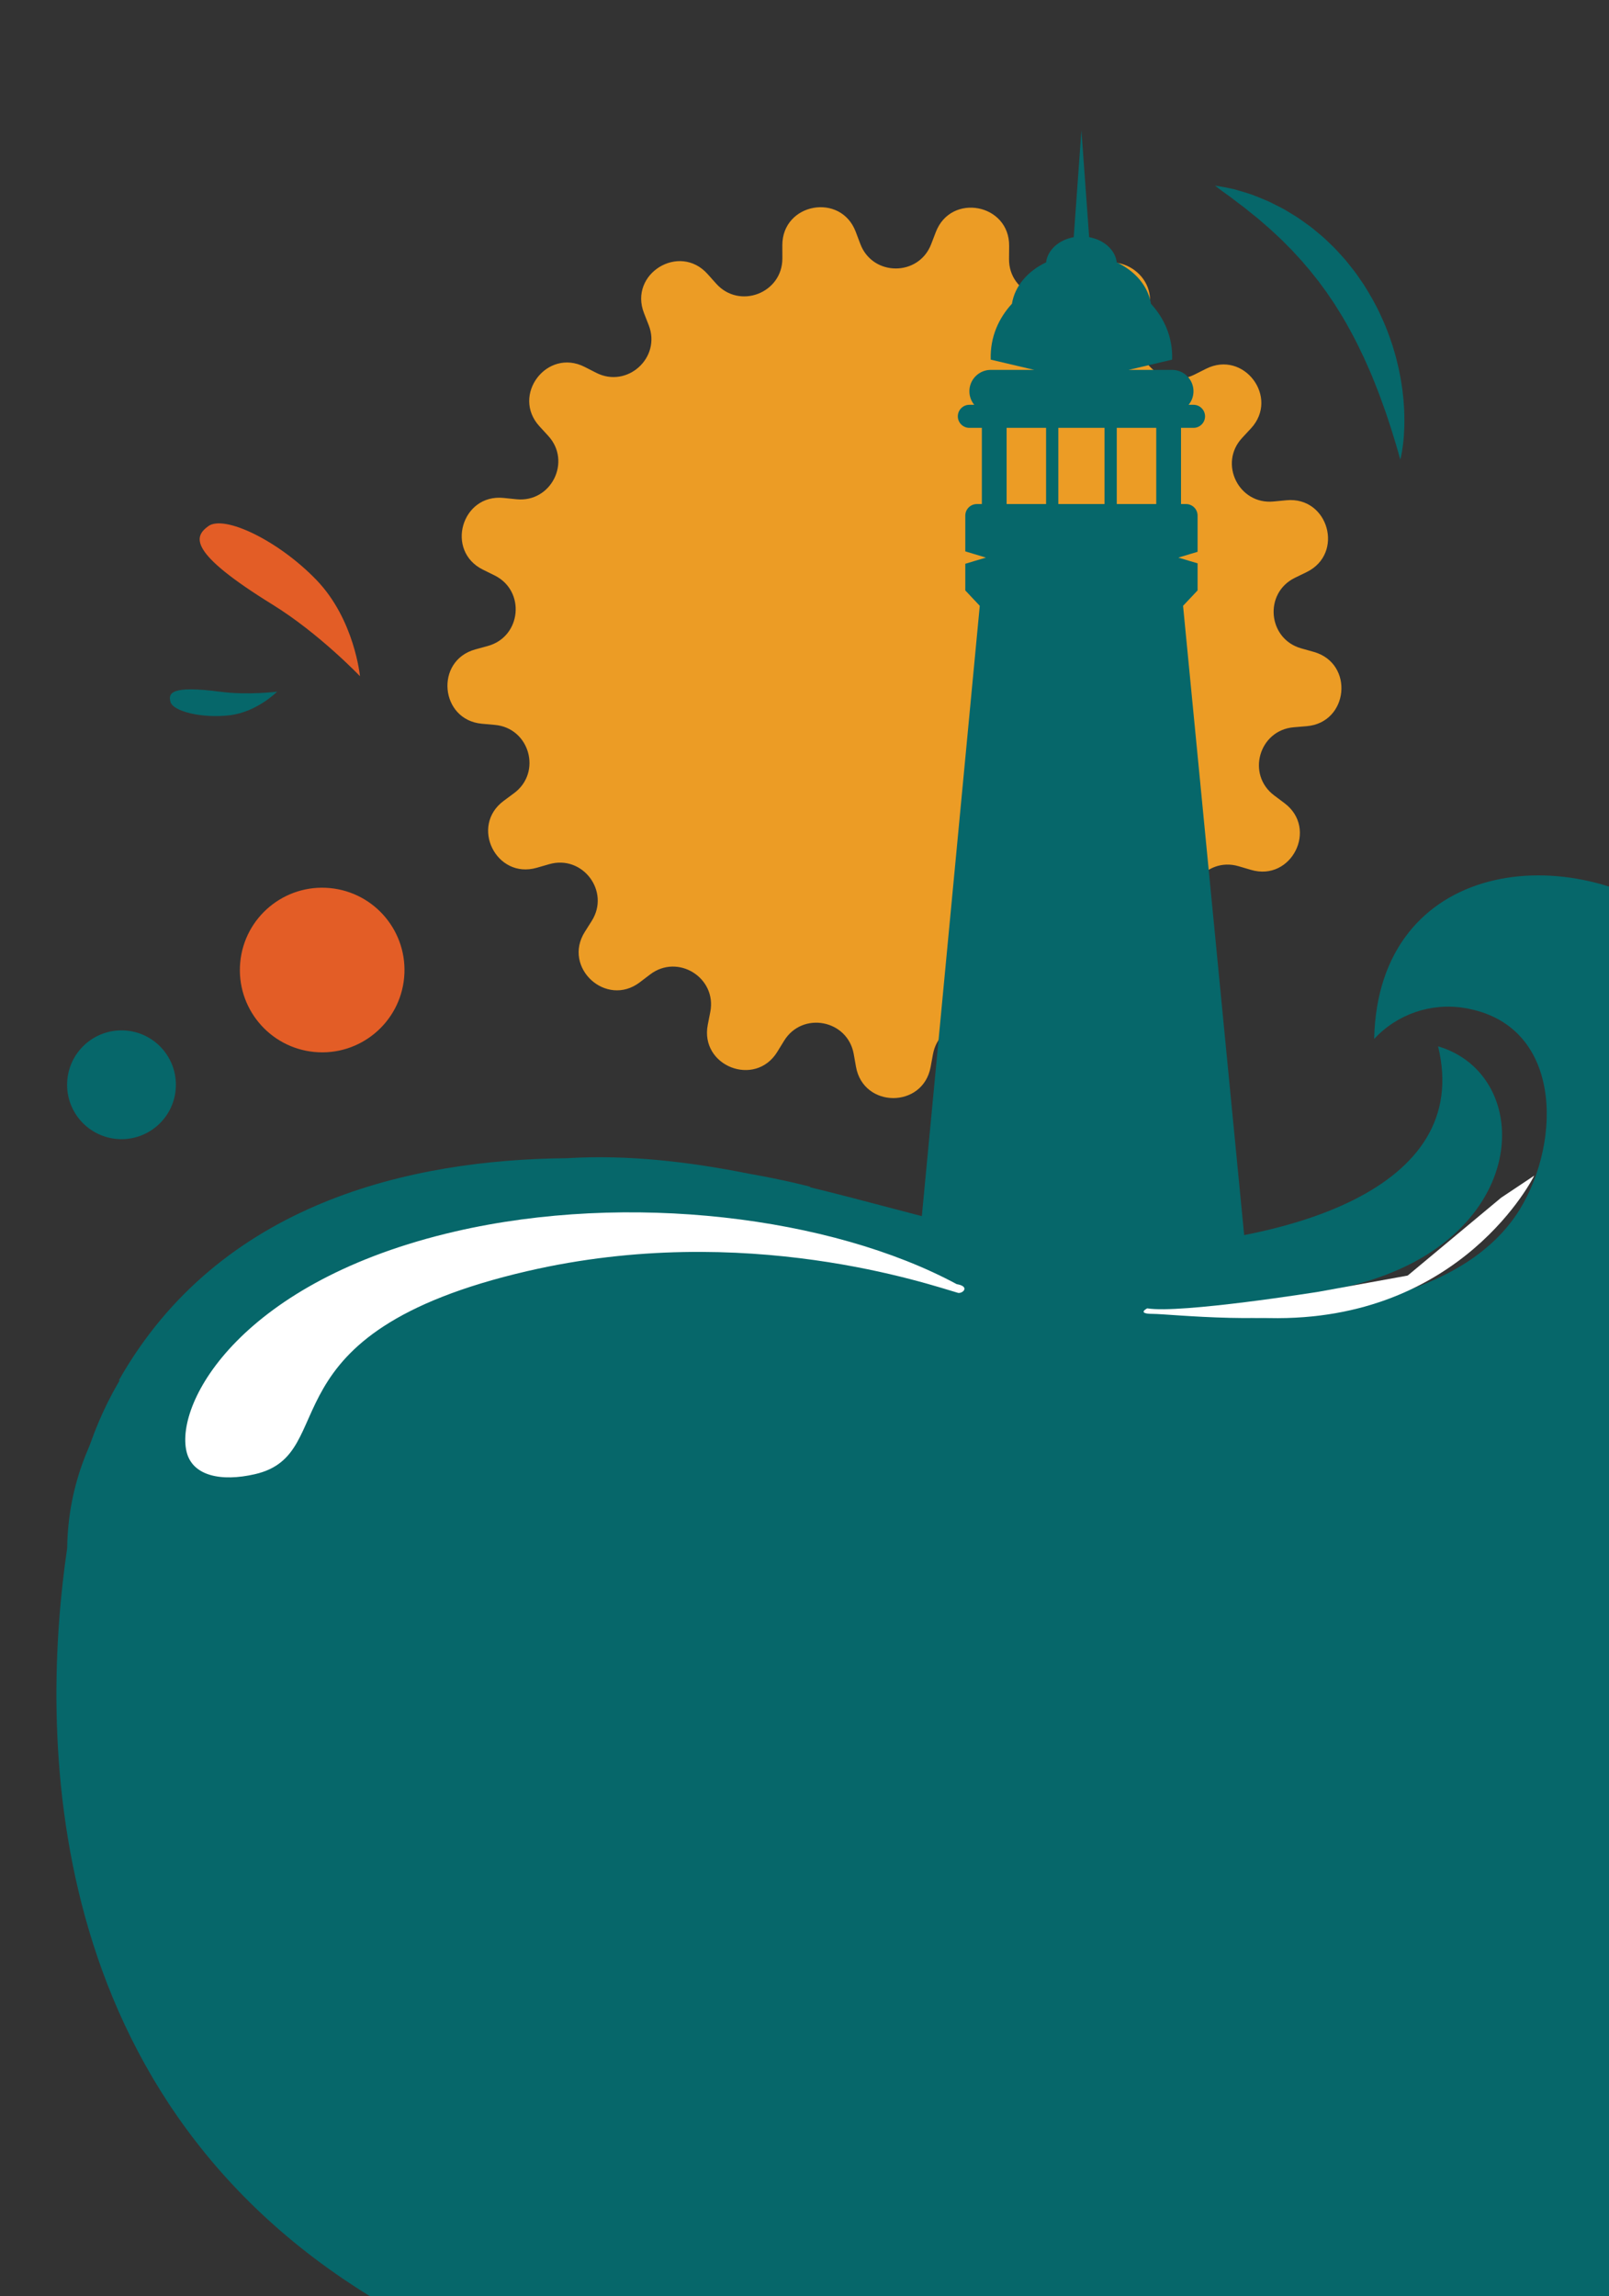
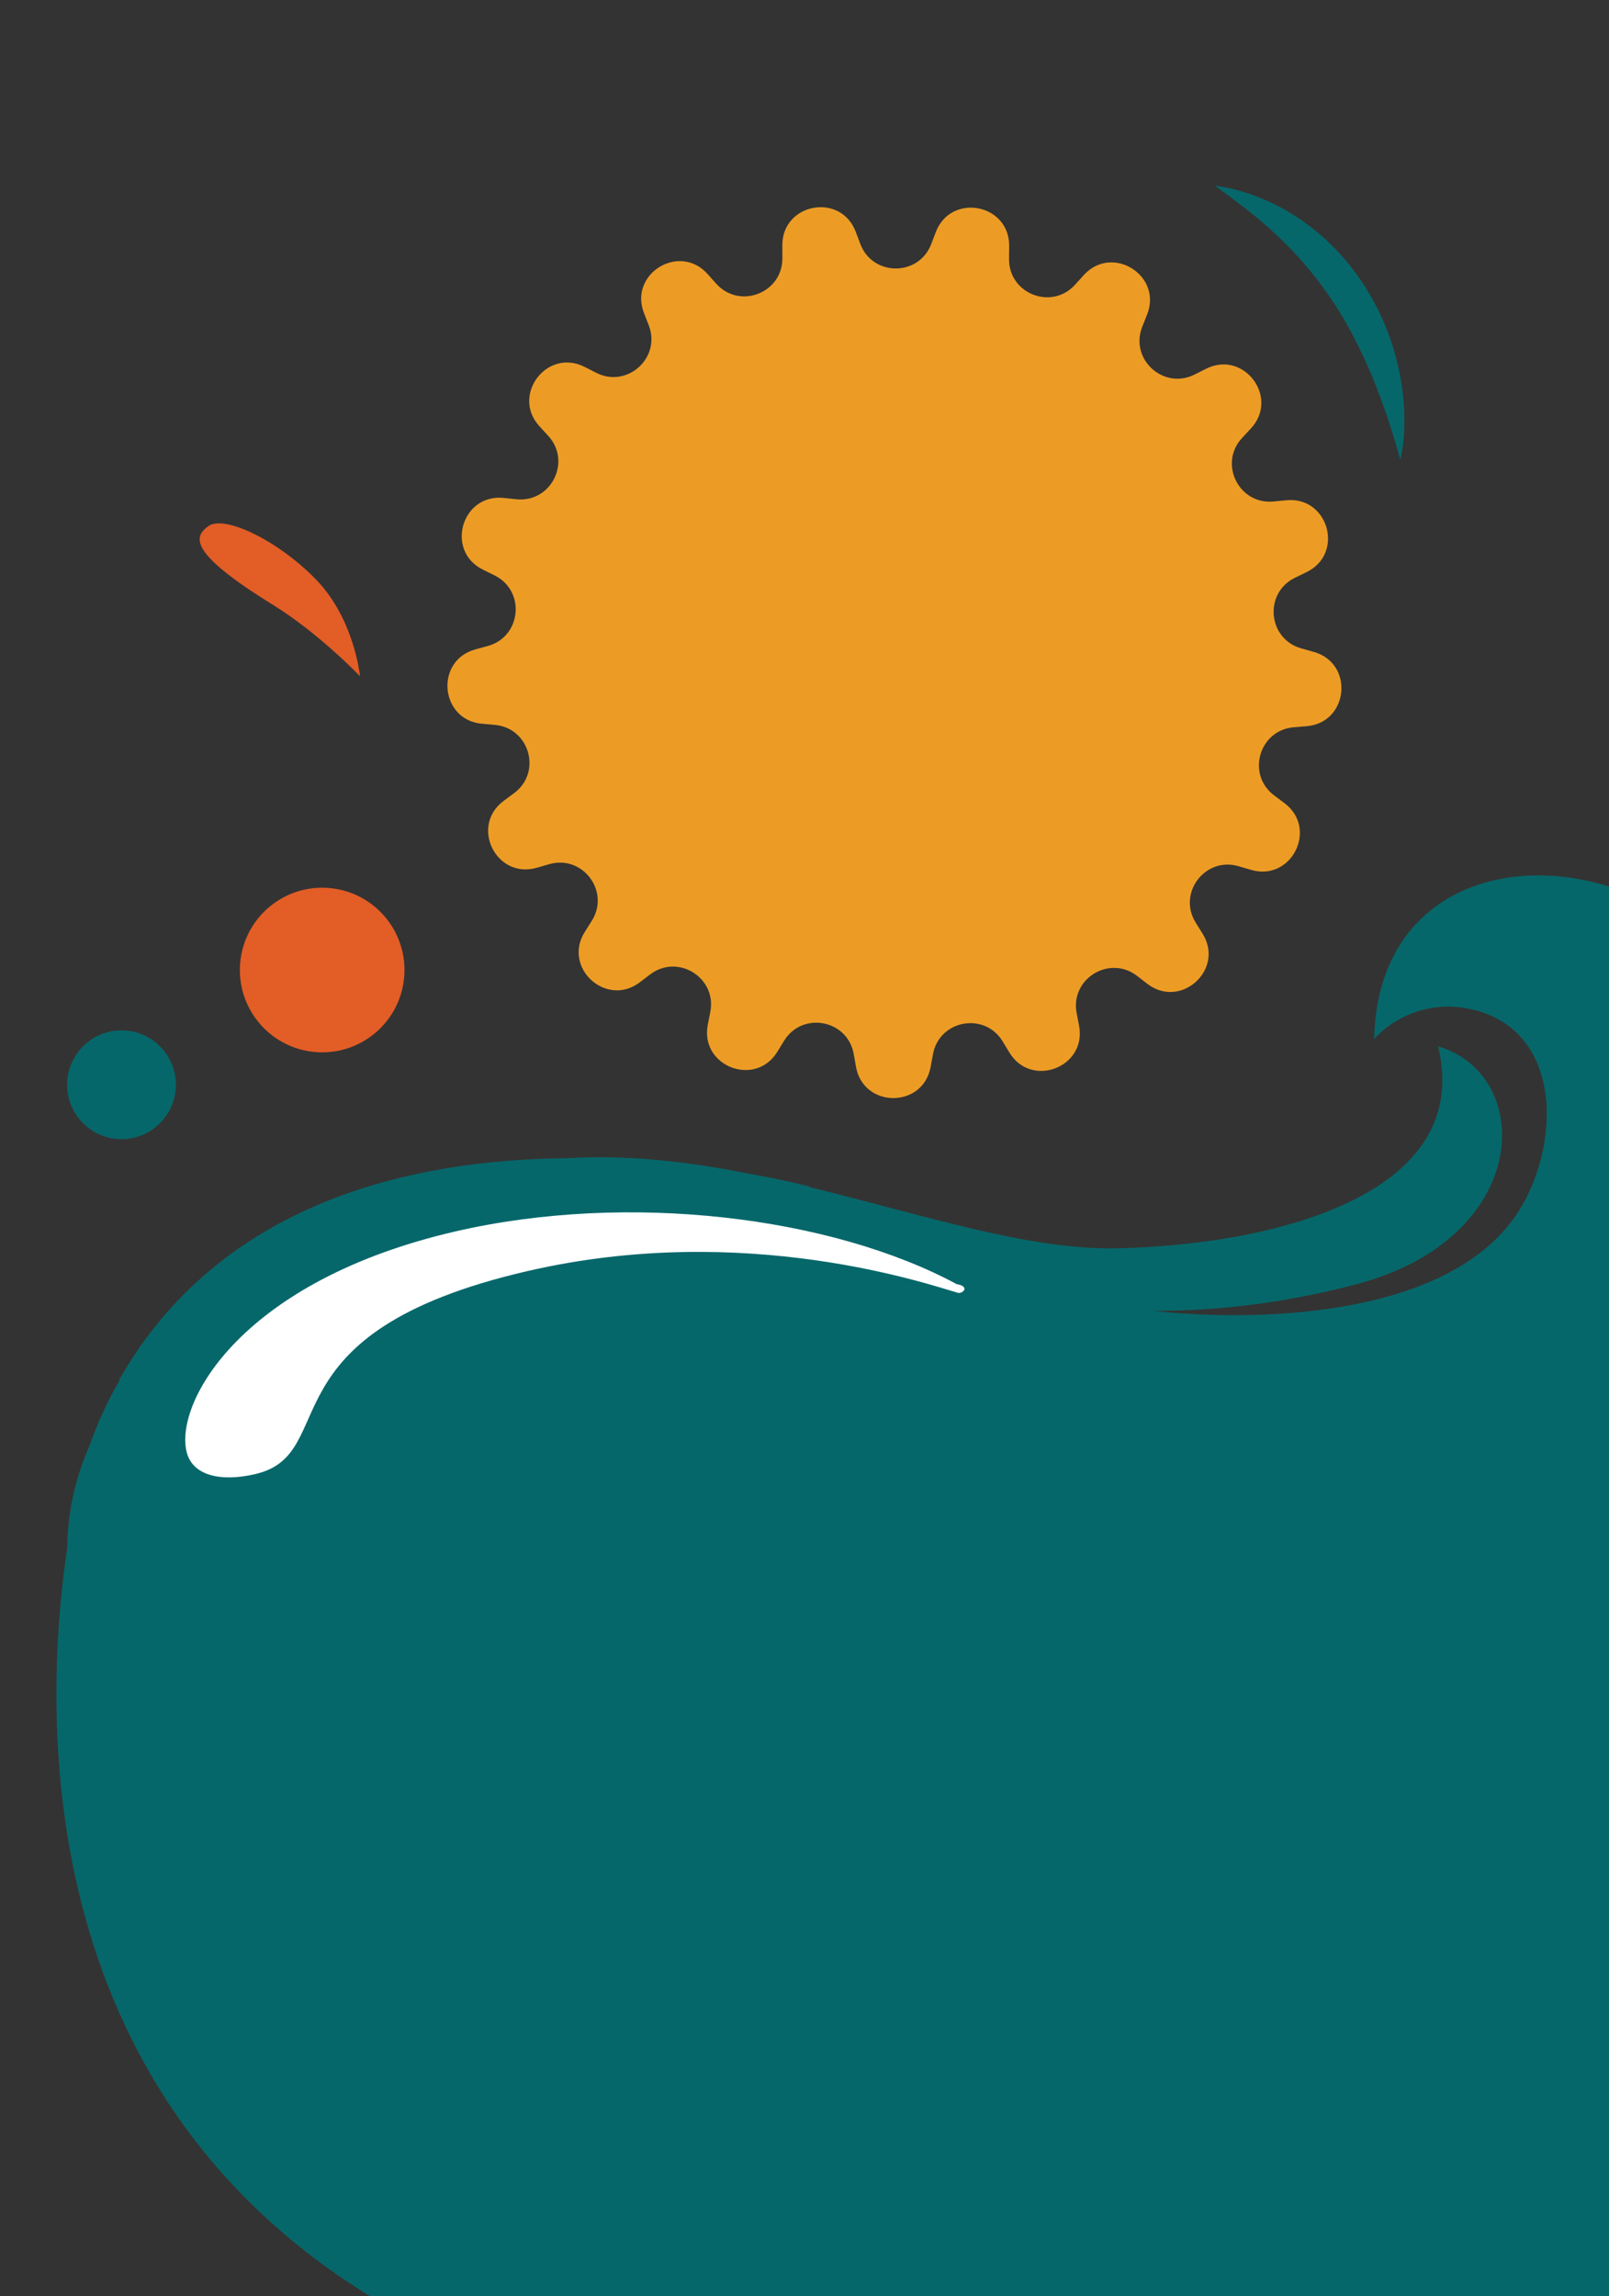
<svg xmlns="http://www.w3.org/2000/svg" id="Layer_1" viewBox="0 0 677 966">
  <rect x="0" y="0" width="677" height="966" fill="#333333" stroke="none" />
  <defs>
    <style>      .st0 {        fill: none;      }      .st1 {        fill: #06676a;      }      .st2 {        fill: #fff;      }      .st3 {        fill: #ec9c25;      }      .st4 {        fill: #e35d26;      }      .st5 {        clip-path: url(#clippath);      }    </style>
    <clipPath id="clippath">
      <rect class="st0" x="-.24" y=".03" width="677.48" height="965.939" />
    </clipPath>
  </defs>
  <g class="st5">
    <path class="st4" d="M114.675,254.364c19.675,12.155,36.784,30.115,36.784,30.115,0,0-2.273-23.863-18.334-40.502-16.061-16.64-38.773-27.472-45.455-22.633-6.016,4.356-8.913,10.83,27.005,33.02" />
-     <path class="st1" d="M92.721,291.027c11.514,1.52,23.873-.034,23.873-.034,0,0-8.462,8.561-19.994,9.934-11.532,1.372-23.807-1.627-24.87-5.63-.957-3.606-.028-7.044,20.991-4.27" />
    <path class="st1" d="M589.183,193.34s-.159-.571-.458-1.642c-.15-.53-.335-1.183-.553-1.951-.223-.761-.48-1.636-.768-2.615-.568-1.95-1.305-4.298-2.135-6.959-.466-1.324-.853-2.741-1.385-4.21-.261-.735-.502-1.491-.754-2.262-.271-.767-.549-1.55-.832-2.35-1.115-3.197-2.388-6.615-3.818-10.167-1.379-3.569-3.033-7.232-4.725-10.99-1.778-3.723-3.612-7.545-5.702-11.289-2.009-3.79-4.308-7.47-6.617-11.131l-1.82-2.684c-.627-.879-1.172-1.819-1.836-2.665-.637-.868-1.273-1.734-1.907-2.598l-.943-1.301-.999-1.247c-1.331-1.661-2.595-3.363-3.995-4.916-.677-.799-1.351-1.593-2.019-2.381-.67-.79-1.395-1.516-2.08-2.273-.691-.754-1.375-1.502-2.054-2.243-.329-.383-.699-.718-1.051-1.07-.351-.354-.7-.706-1.047-1.057-1.389-1.407-2.743-2.803-4.157-4.059-.694-.649-1.379-1.288-2.053-1.918-.672-.638-1.343-1.258-2.032-1.832-1.358-1.176-2.69-2.298-3.953-3.42-1.281-1.095-2.582-2.045-3.775-3.039-.602-.493-1.188-.973-1.757-1.44-.566-.479-1.165-.861-1.712-1.294-1.109-.841-2.166-1.608-3.125-2.367-.483-.375-.947-.735-1.39-1.079-.456-.325-.89-.634-1.303-.928-3.315-2.343-5.2-3.868-5.2-3.868,0,0,2.344.306,6.429,1.168.509.112,1.057.207,1.612.353.551.158,1.128.323,1.73.495,1.21.335,2.5.752,3.899,1.176,1.415.393,2.837.986,4.363,1.583,1.518.61,3.126,1.25,4.772,1.991,1.619.787,3.288,1.652,5.037,2.533.89.418,1.726.949,2.59,1.471.864.524,1.742,1.057,2.632,1.596,1.817,1.041,3.514,2.343,5.31,3.61.888.646,1.815,1.268,2.678,1.983.863.717,1.734,1.442,2.613,2.172.863.748,1.785,1.455,2.62,2.262.839.806,1.685,1.616,2.535,2.432.834.833,1.722,1.631,2.51,2.525.801.885,1.606,1.774,2.414,2.667l1.207,1.35,1.138,1.415c.752.951,1.507,1.905,2.264,2.861.775.944,1.435,1.971,2.144,2.965.693,1.006,1.406,2.001,2.081,3.02,2.604,4.133,5.05,8.37,7.037,12.73,2.077,4.319,3.704,8.74,5.115,13.045.322,1.086.64,2.163.956,3.23.33,1.06.59,2.131.84,3.19.253,1.057.503,2.101.751,3.134.219,1.038.43,2.064.615,3.08.202,1.012.369,2.016.518,3.007.155.99.316,1.961.439,2.922.106.963.211,1.909.314,2.838.108.927.201,1.836.246,2.735.29,3.572.303,6.863.253,9.762-.103,2.908-.276,5.426-.546,7.498-.242,2.068-.536,3.682-.767,4.777-.108.546-.217.965-.286,1.246-.071.279-.108.423-.108.423" />
    <path class="st4" d="M101.076,404.902c-1.765,19.045,12.243,35.914,31.288,37.68,19.044,1.764,35.914-12.244,37.679-31.288,1.765-19.045-12.243-35.915-31.288-37.679-19.044-1.766-35.914,12.242-37.679,31.287" />
    <path class="st1" d="M28.332,454.26c-1.167,12.586,8.091,23.734,20.677,24.9,12.585,1.167,23.734-8.09,24.9-20.676,1.166-12.586-8.091-23.734-20.677-24.9-12.585-1.167-23.734,8.09-24.9,20.676" />
    <path class="st3" d="M269.206,413.258l4.346-3.303c11.676-8.875,28.133,1.383,25.308,15.774l-1.051,5.357c-3.423,17.44,19.935,26.568,29.245,11.429l2.859-4.65c7.682-12.493,26.733-8.874,29.298,5.566l.954,5.375c3.109,17.499,28.188,17.573,31.399.093l.987-5.369c2.65-14.425,21.722-17.931,29.33-5.393l2.831,4.667c9.22,15.194,32.632,6.204,29.312-11.256l-1.019-5.363c-2.74-14.408,13.778-24.567,25.401-15.624l4.327,3.329c14.085,10.838,32.669-6.003,23.266-21.084l-2.888-4.633c-7.759-12.445,3.973-27.885,18.042-23.745l5.237,1.541c17.05,5.018,28.295-17.399,14.079-28.065l-4.367-3.276c-11.731-8.802-6.369-27.438,8.246-28.659l5.44-.455c17.711-1.48,20.099-26.445,2.99-31.256l-5.255-1.478c-14.119-3.97-15.851-23.284-2.664-29.702l4.908-2.389c15.981-7.779,9.189-31.921-8.503-30.226l-5.434.521c-14.599,1.398-23.191-15.986-13.213-26.735l3.713-4.001c12.092-13.026-2.963-33.084-18.847-25.113l-4.879,2.449c-13.109,6.578-27.4-6.529-21.979-20.156l2.017-5.073c6.57-16.513-14.714-29.779-26.646-16.608l-3.665,4.046c-9.848,10.869-27.909,3.81-27.776-10.856l.049-5.458c.16-17.772-24.478-22.453-30.847-5.861l-1.957,5.096c-5.255,13.692-24.647,13.635-29.821-.088l-1.926-5.108c-6.271-16.629-30.936-12.094-30.881,5.678l.017,5.459c.045,14.666-18.058,21.618-27.84,10.691l-3.641-4.067c-11.855-13.242-33.216-.103-26.745,16.45l1.988,5.084c5.34,13.659-9.029,26.681-22.098,20.025l-4.865-2.477c-15.837-8.065-31.01,11.904-18.996,25.001l3.69,4.023c9.914,10.807,1.219,28.14-13.372,26.656l-5.43-.553c-17.681-1.799-24.616,22.302-8.682,30.175l4.894,2.418c13.149,6.496,11.302,25.8-2.84,29.686l-5.263,1.446c-17.138,4.71-14.898,29.689,2.804,31.274l5.437.487c14.608,1.308,19.859,19.975,8.076,28.707l-4.385,3.25c-14.279,10.582-3.167,33.065,13.912,28.149l5.246-1.51c14.094-4.058,25.734,11.452,17.901,23.851l-2.915,4.615c-9.492,15.026,8.991,31.976,23.141,21.222" />
-     <path class="st1" d="M469.894,212.061h16.606v-32.063h-16.606v32.063ZM445.301,212.061h19.441v-32.063h-19.441v32.063ZM423.542,212.061h16.607v-32.063h-16.607v32.063ZM410.997,212.061h2.126v-32.063h-5.267c-2.662,0-4.846-2.165-4.846-4.846,0-2.662,2.184-4.846,4.846-4.846h2.068c-1.284-1.551-2.049-3.543-2.049-5.708,0-4.941,4.041-8.982,8.983-8.982h18.311l-18.311-4.31c-.326-9.634,3.467-17.583,8.925-23.521,1.188-7.431,6.666-13.79,14.366-17.41.632-5.229,5.401-9.481,11.626-10.592l1.11-15.38,2.127-29.516,2.145,29.516,1.111,15.38c6.225,1.111,10.994,5.363,11.607,10.592,7.719,3.62,13.196,9.979,14.384,17.41,5.44,5.938,9.251,13.887,8.926,23.521l-18.311,4.31h18.311c4.941,0,8.983,4.041,8.983,8.982,0,2.165-.767,4.157-2.069,5.708h2.088c2.662,0,4.846,2.184,4.846,4.846,0,2.681-2.184,4.846-4.846,4.846h-5.267v32.063h2.126c2.662,0,4.846,2.184,4.846,4.846v15.246l-3.219.958-4.864,1.475,4.864,1.455,3.219.958v11.396l-6.111,6.475,26.356,271.386h-137.657l25.762-271.386-6.091-6.475v-11.204l3.792-1.15,4.885-1.455-4.885-1.475-3.792-1.149v-15.055c0-2.662,2.183-4.846,4.846-4.846" />
    <path class="st1" d="M122.145,520.191S1.183,557.41,33.75,722.57l100.026,9.305s23.262-173.421,20.936-175.106c-2.327-1.685-32.567-36.578-32.567-36.578" />
    <path class="st1" d="M693.514,558.894l-3.646-19.391c28.083-29.527,38.87-71.342,17.53-122.404,31.181,44.101,22.674,105.958-13.884,141.795M710.041,390.304c-49.589-38.557-130.206-28.597-131.853,46.792,9.634-10.419,23.884-15.323,37.905-13.043,41.256,6.703,41.161,55.736,23.386,84.716-27.064,44.091-105.249,47.979-154.34,42.731,28.233.039,56.523-3.543,85.502-11.185,74.182-19.556,75.216-88.088,34.438-100.116,14.806,60.41-63.954,83.183-134.573,84.964-37.422.939-82.116-14.134-129.624-25.665-.029-.094-.075-.242-.075-.242,0,0-9.651-2.646-25.566-5.454-25.204-5.025-50.951-8.1-76.626-6.538-65.591.576-146.158,18.541-188.583,93.408,0,0,1.354.471,3.647,1.25-15.224,19.433-25.062,42.408-25.413,69.38-10.828,73.615-14.373,234.155,136.592,320.171,80.418,45.819,106.926,46.414,109.897,30.756,14.497,2.249,29.786,3.675,45.958,4.137,244.251,6.978,369.022-18.61,369.022-18.61l38.062-246.577-26.466-140.726c20.955-14.349,38.023-35.473,47.706-66.038-10.5,19.826-28.622,36.068-51.194,47.497l-2.611-13.883c60.445-35.939,74.57-131.259,14.809-177.725" />
    <path class="st2" d="M107.291,620.192c37.095-8.564,1.41-59.297,114.806-85.476,91.709-21.173,169.189,5.831,181.082,9.223.266.031.544.01.815-.053,1.031-.238,1.968-1.076,1.774-1.915-.157-.677-1.049-1.356-3.223-1.721-52.817-28.441-138.261-38.958-210.911-22.185-89.896,20.754-117.986,71.672-113.169,92.538,2.401,10.401,14.665,12.858,28.826,9.589" />
-     <path class="st2" d="M554.817,543.453s-58.155,9.305-72.112,6.979c0,0-4.652,2.326,2.326,2.326,6.979,0,53.503,5.226,76.765-2.326,23.261-7.553,44.197-16.284,44.197-16.284l-51.176,9.305Z" />
-     <path class="st2" d="M645.538,494.603s-30.24,61.678-111.657,59.917c-81.417-1.762-1.484-4.088-1.484-4.088l57.312-11.631,41.872-34.893,13.957-9.305Z" />
  </g>
</svg>